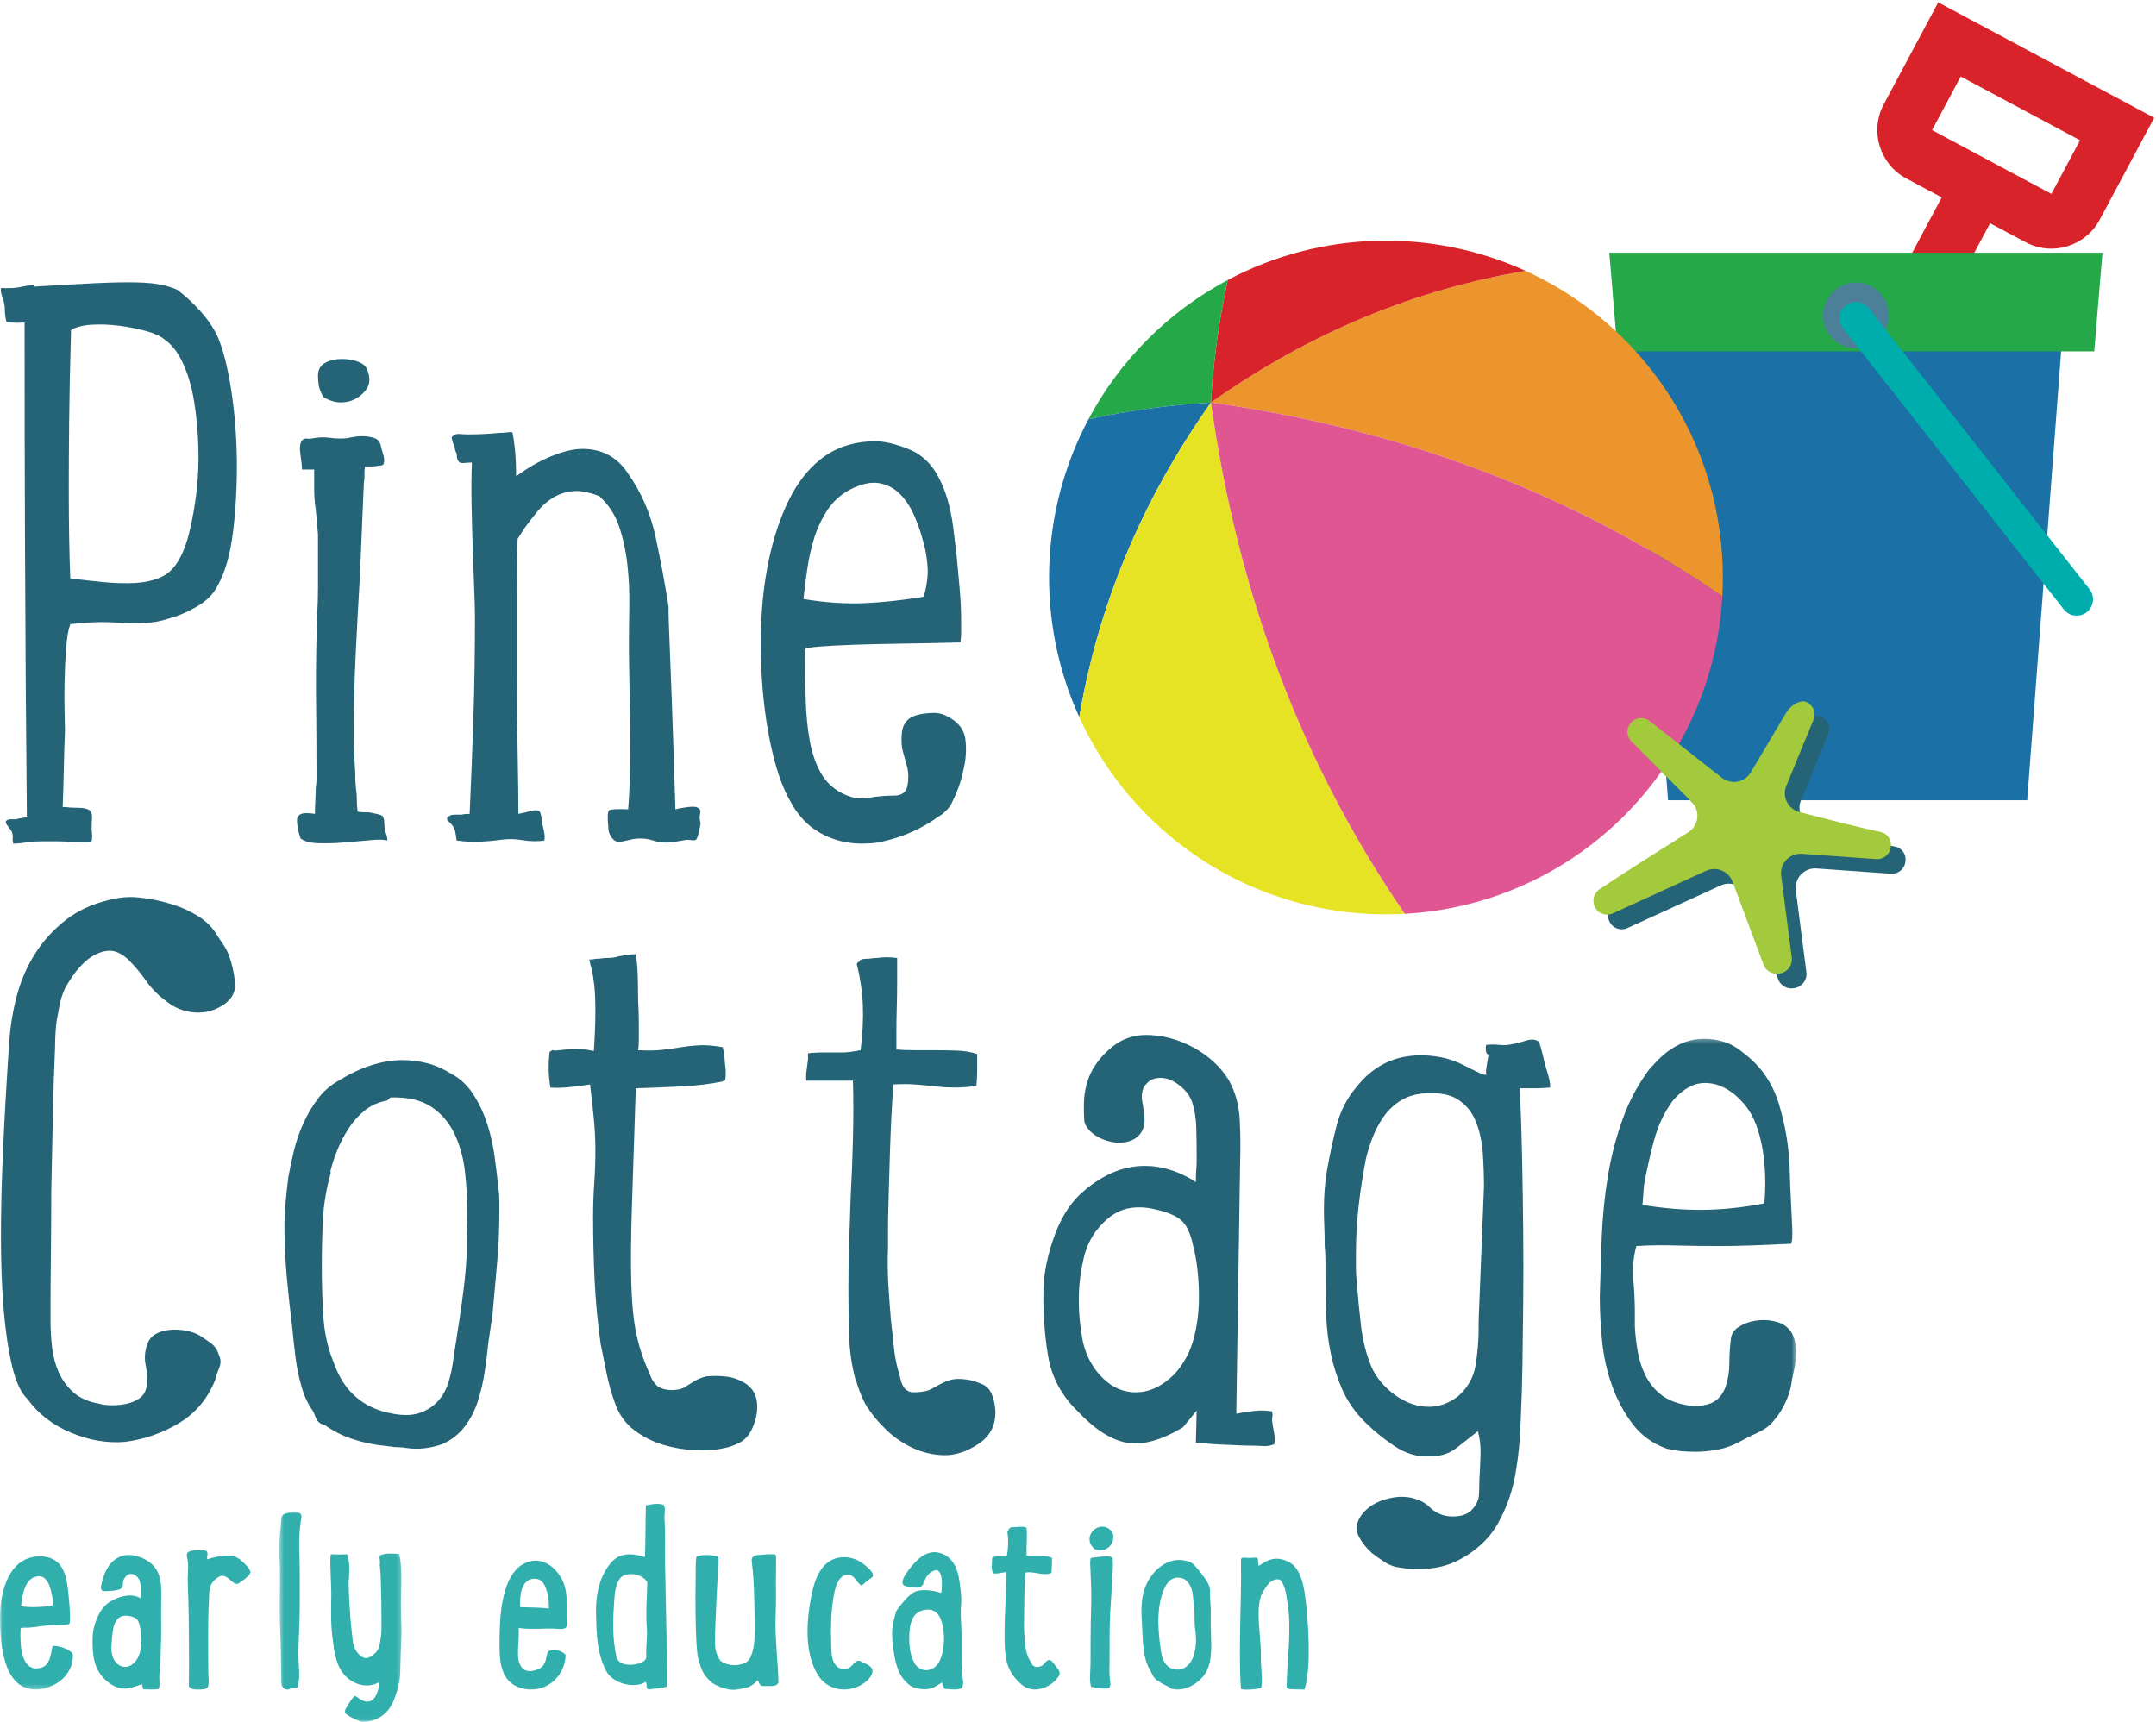
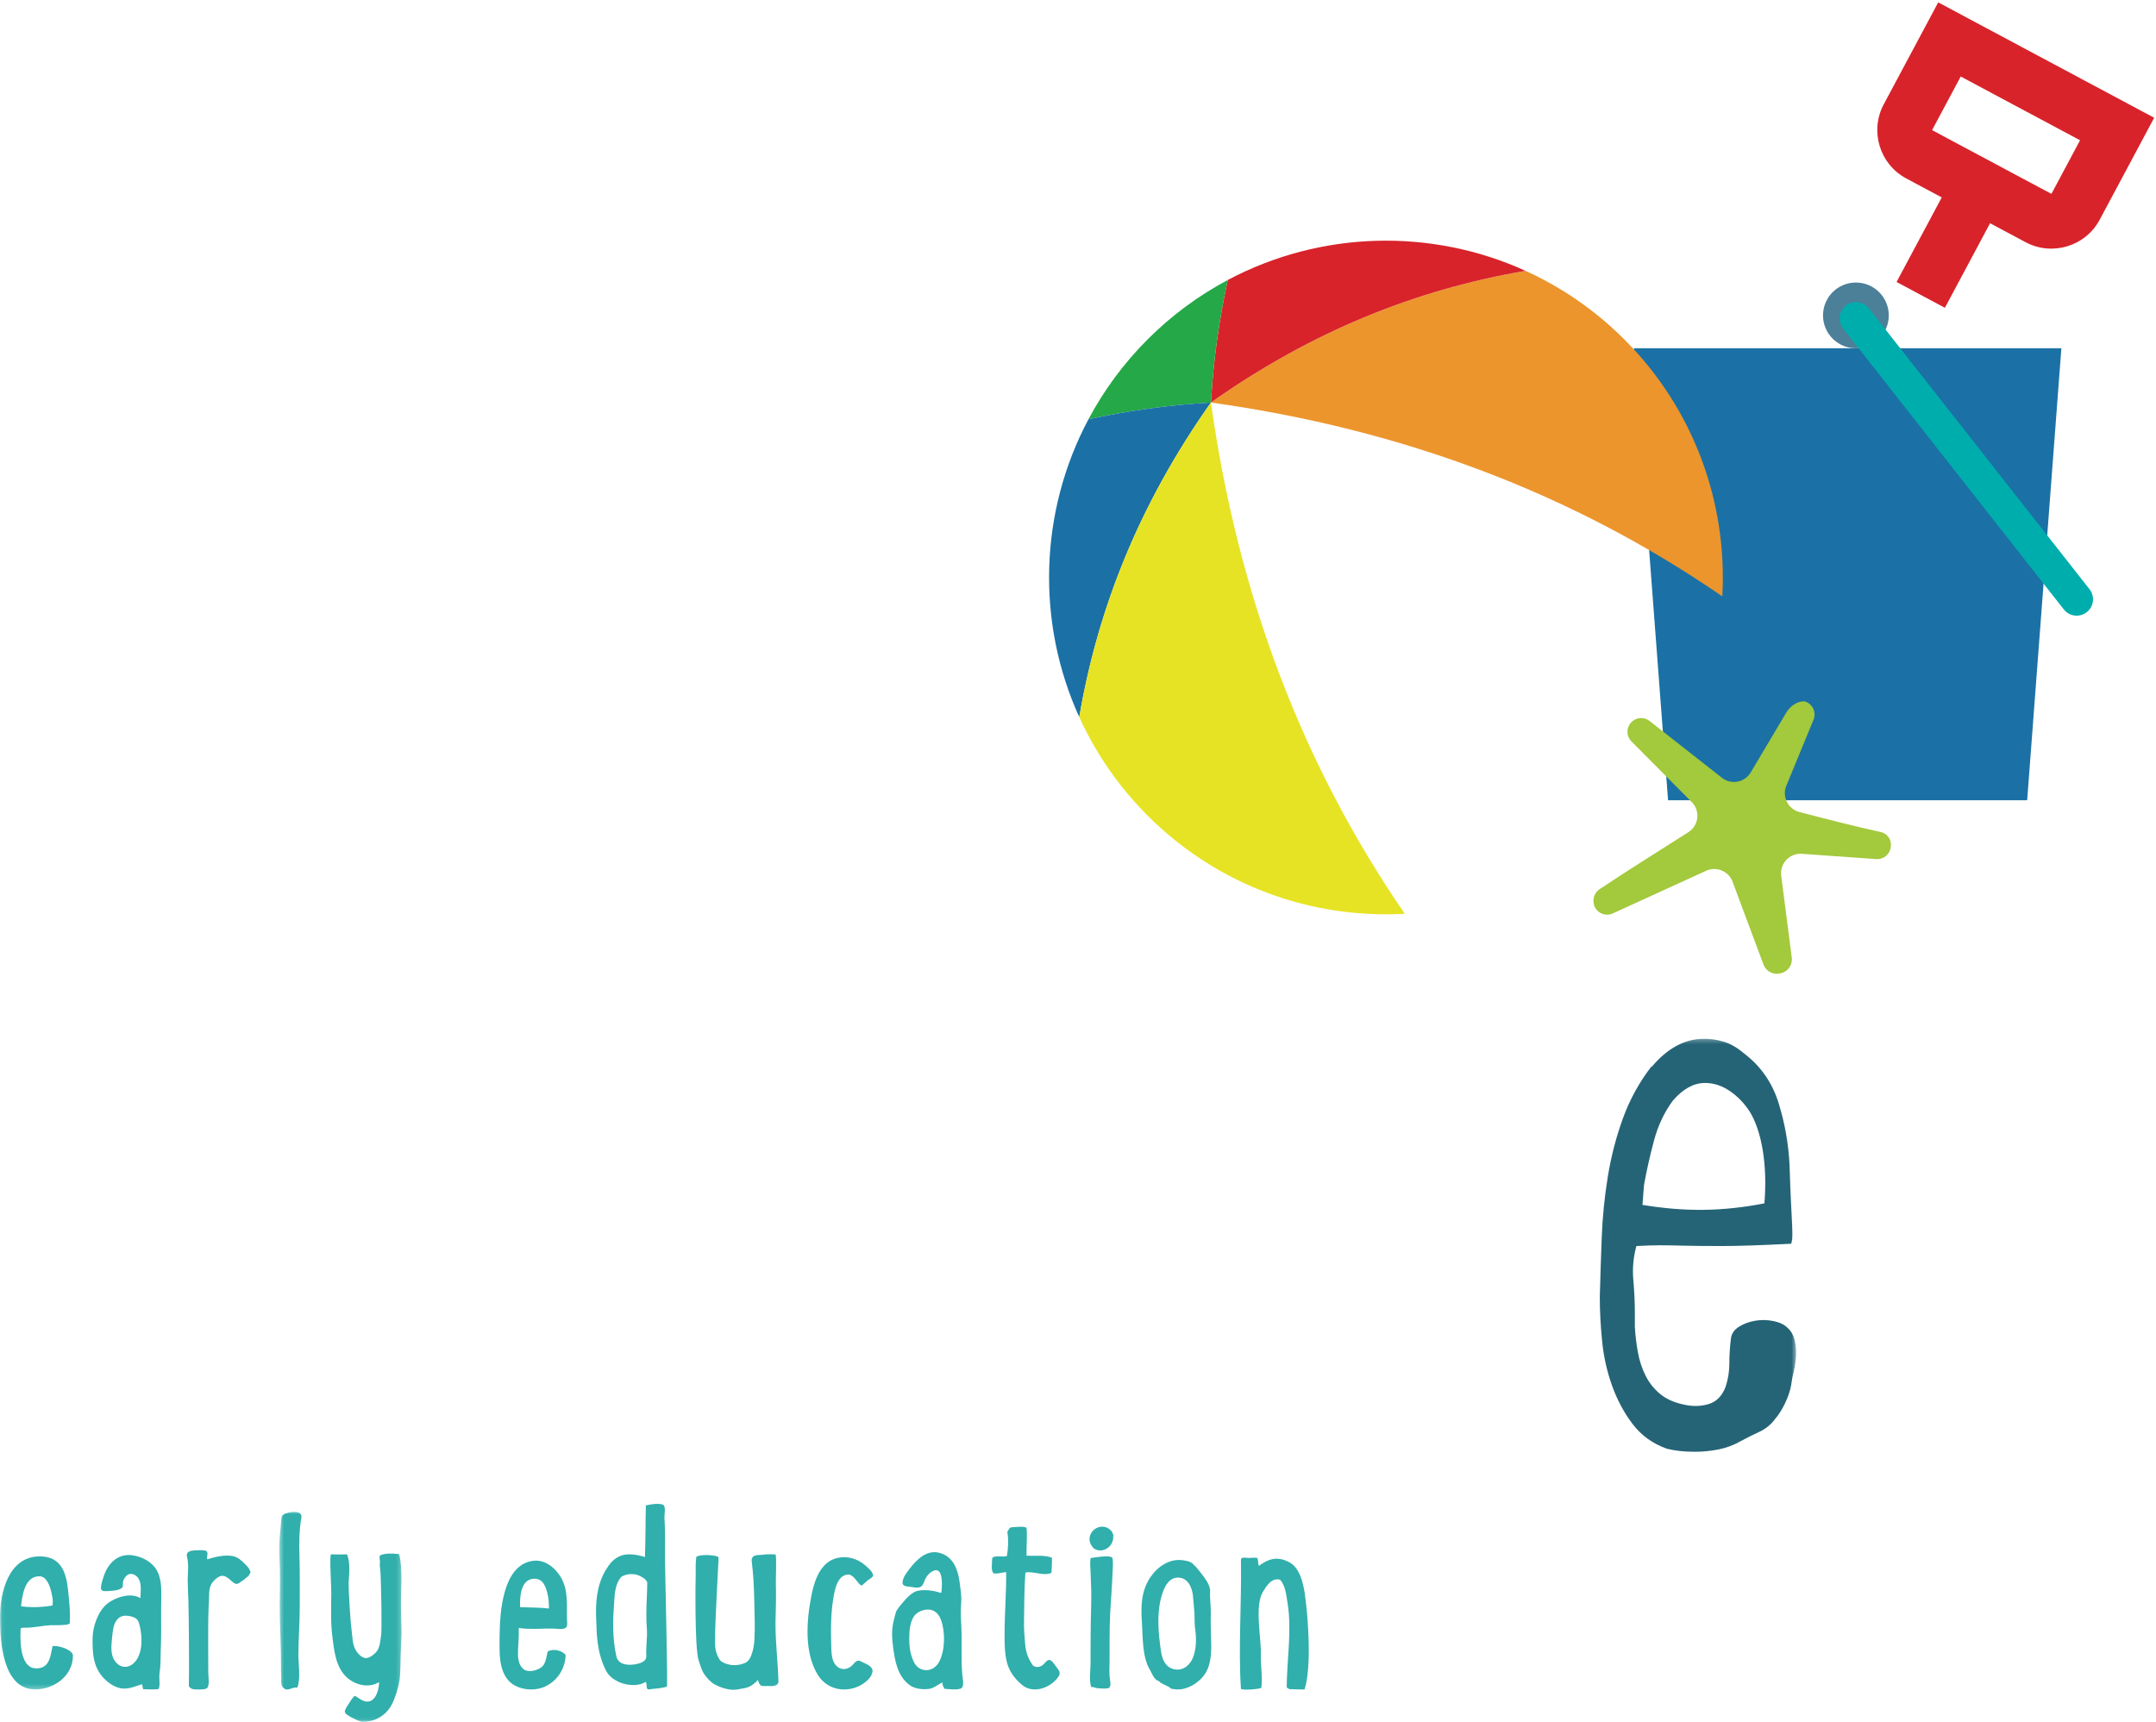
<svg xmlns="http://www.w3.org/2000/svg" xmlns:xlink="http://www.w3.org/1999/xlink" width="482" height="385" viewBox="0 0 482 385">
  <defs>
    <polygon id="pine-cottage-logo-a" points=".06 .258 401.539 .258 401.539 145.741 .06 145.741" />
    <polygon id="pine-cottage-logo-c" points=".446 .006 27.793 .006 27.793 46.94 .446 46.94" />
  </defs>
  <g fill="none" fill-rule="evenodd">
-     <path fill="#256476" d="M39.742 125.583C40.764 123.994 41.616 121.834 42.297 119.108 42.979 116.382 43.517 113.374 43.916 110.079 44.312 106.786 44.454 103.378 44.342 99.856 44.227 96.337 43.916 92.985 43.405 89.804 42.894 86.625 42.068 83.785 40.935 81.285 39.798 78.788 38.379 76.97 36.675 75.833 35.879 75.152 34.572 74.556 32.756 74.044 30.938 73.533 28.95 73.137 26.794 72.852 24.634 72.57 22.561 72.484 20.575 72.596 18.586 72.711 17.023 73.107 15.889 73.789 15.66 81.626 15.519 88.385 15.463 94.063 15.405 99.744 15.378 104.712 15.378 108.971 15.378 113.23 15.405 116.979 15.463 120.216 15.519 123.453 15.604 126.493 15.719 129.331 18.445 129.672 21.027 129.956 23.471 130.183 25.912 130.412 28.156 130.468 30.201 130.353 32.245 130.241 34.09 129.842 35.738 129.161 37.383 128.479 38.72 127.287 39.742 125.583zM39.571 64.759C41.275 66.01 42.979 67.57 44.683 69.444 46.386 71.318 47.691 73.222 48.601 75.152 49.85 77.992 50.872 81.967 51.668 87.078 52.461 92.189 52.887 97.5 52.946 103.008 53.001 108.518 52.717 113.827 52.094 118.938 51.468 124.049 50.305 128.082 48.601 131.035 47.691 132.853 46.157 134.386 44.001 135.635 41.842 136.886 39.683 137.794 37.527 138.361 35.823 138.931 34.005 139.242 32.075 139.298 30.142 139.356 28.212 139.327 26.282 139.213 24.69 139.101 23.016 139.072 21.256 139.127 19.494 139.186 17.649 139.327 15.719 139.554 15.264 140.805 14.952 142.594 14.782 144.92 14.611 147.249 14.497 149.664 14.441 152.161 14.382 154.661 14.382 156.961 14.441 159.061 14.497 161.164 14.526 162.613 14.526 163.406 14.412 166.02 14.327 168.802 14.27 171.754 14.212 174.709 14.127 177.605 14.015 180.443L14.697 180.443C15.378 180.558 16.286 180.614 17.423 180.614 18.557 180.614 19.409 180.784 19.979 181.125 20.431 181.58 20.63 182.176 20.575 182.914 20.516 183.654 20.489 184.306 20.489 184.873 20.489 185.443 20.516 185.98 20.575 186.492 20.63 187.003 20.601 187.543 20.489 188.11 19.238 188.336 17.934 188.392 16.571 188.281 15.208 188.166 13.901 188.11 12.652 188.11 11.516 188.11 10.437 188.11 9.415 188.11 8.393 188.11 7.312 188.166 6.178 188.281 5.608 188.392 5.07 188.477 4.56 188.536 4.048 188.592 3.508 188.621 2.941 188.621 2.826 188.052 2.797 187.599 2.855 187.258 2.912 186.917 2.826 186.465 2.6 185.895 2.486 185.669 2.201 185.272 1.748 184.703 1.293 184.136 1.179 183.739 1.407 183.51 1.634 183.284 2.004 183.169 2.515 183.169 3.026 183.169 3.394 183.169 3.623 183.169 3.963 183.058 4.36 182.973 4.815 182.914 5.268 182.858 5.667 182.773 6.007 182.658 6.007 180.502 5.979 177.065 5.922 172.35 5.864 167.639 5.808 161.02 5.752 152.502 5.693 143.983 5.638 133.194 5.582 120.131 5.523 107.07 5.497 91.055 5.497 72.085 4.474 72.2 3.394 72.2 2.259 72.085 1.804 72.085 1.548 72.059 1.493 72 1.434 71.944 1.349 71.632 1.237 71.063 1.123 70.269 1.067 69.588 1.067 69.019 1.067 68.451.952 67.77.726 66.974.271 65.84.101 64.988.215 64.418.782 64.418 1.407 64.418 2.089 64.418 2.77 64.418 3.452 64.362 4.133 64.248 4.701 64.136 5.297 64.021 5.922 63.907 6.545 63.795 7.142 63.737 7.711 63.737L7.711 64.078C13.275 63.737 17.875 63.481 21.512 63.311 25.145 63.141 28.127 63.084 30.456 63.141 32.783 63.199 34.63 63.369 35.994 63.651 37.356 63.936 38.549 64.307 39.571 64.759L39.571 64.759zM76.2 89.975C74.949 89.975 73.644 89.578 72.282 88.782 71.712 87.76 71.371 86.881 71.259 86.141 71.145 85.404 71.089 84.693 71.089 84.011 71.089 82.648 71.626 81.685 72.707 81.115 73.786 80.548 75.007 80.263 76.371 80.263 77.619 80.263 78.756 80.434 79.778 80.774 80.8 81.115 81.482 81.57 81.823 82.137 82.956 84.296 82.815 86.141 81.396 87.674 79.975 89.208 78.245 89.975 76.2 89.975zM85.571 182.488C85.797 182.943 85.912 183.454 85.912 184.021 85.912 184.591 85.967 185.158 86.082 185.725 86.194 186.066 86.308 186.407 86.423 186.747 86.535 187.088 86.593 187.487 86.593 187.94 85.912 187.714 84.66 187.684 82.845 187.854 81.026 188.025 79.097 188.195 77.052 188.366 75.007 188.536 73.048 188.592 71.174 188.536 69.3 188.477 67.963 188.11 67.17 187.429 66.941 186.747 66.771 186.124 66.659 185.555 66.545 184.988 66.459 184.42 66.404 183.851 66.345 183.284 66.43 182.829 66.659 182.488 67 182.035 67.567 181.807 68.363 181.807 69.156 181.807 69.838 181.865 70.407 181.976L70.407 181.636C70.407 180.955 70.434 180.076 70.493 178.995 70.548 177.917 70.578 177.036 70.578 176.354 70.689 175.561 70.748 174.794 70.748 174.054 70.748 173.317 70.748 172.55 70.748 171.754 70.748 166.643 70.719 161.846 70.663 157.357 70.604 152.872 70.634 148.072 70.748 142.961 70.748 142.279 70.775 141.371 70.833 140.235 70.889 139.101 70.919 138.135 70.919 137.339 71.03 135.409 71.089 133.335 71.089 131.12 71.089 128.905 71.089 126.775 71.089 124.731L71.089 119.449 70.578 113.827C70.349 112.352 70.237 110.845 70.237 109.312 70.237 107.779 70.237 106.33 70.237 104.967L67.511 104.967C67.511 104.286 67.396 103.179 67.17 101.645 66.941 100.112 67.056 99.063 67.511 98.493 67.737 98.152 68.107 98.011 68.619 98.067 69.129 98.126 69.611 98.097 70.067 97.982 71.315 97.756 72.563 97.727 73.815 97.897 75.063 98.067 76.312 98.097 77.563 97.982 78.016 97.87 78.641 97.756 79.437 97.641 80.23 97.529 80.997 97.5 81.737 97.556 82.475 97.615 83.156 97.756 83.782 97.982 84.405 98.211 84.831 98.664 85.06 99.345 85.171 99.915 85.371 100.652 85.656 101.56 85.938 102.47 85.967 103.208 85.741 103.775 85.626 104.004 85.286 104.116 84.719 104.116 84.149 104.23 83.611 104.286 83.1 104.286 82.589 104.286 82.104 104.286 81.652 104.286 81.538 104.626 81.482 104.997 81.482 105.393 81.482 105.792 81.482 106.16 81.482 106.501 81.482 106.842 81.453 107.211 81.396 107.608 81.338 108.007 81.311 108.375 81.311 108.716L80.46 128.82C80.119 134.613 79.805 140.405 79.522 146.198 79.238 151.991 79.097 157.784 79.097 163.576 79.097 165.168 79.123 166.728 79.182 168.262 79.238 169.795 79.323 171.357 79.437 172.947 79.437 172.721 79.437 172.75 79.437 173.032 79.437 173.317 79.437 173.687 79.437 174.14 79.437 174.595 79.464 175.05 79.522 175.502 79.578 175.958 79.607 176.298 79.607 176.525 79.719 177.206 79.778 177.973 79.778 178.825 79.778 179.677 79.834 180.558 79.948 181.466 80.516 181.58 81.367 181.636 82.504 181.636 83.071 181.75 83.638 181.865 84.207 181.976 84.775 182.091 85.23 182.262 85.571 182.488L85.571 182.488zM155.593 180.443C156.386 180.672 156.7 181.125 156.53 181.807 156.359 182.488 156.386 183.228 156.615 184.021 156.615 184.25 156.5 184.873 156.274 185.895 156.045 186.917 155.819 187.543 155.593 187.769 155.364 187.881 155.023 187.911 154.571 187.854 154.115 187.796 153.775 187.769 153.548 187.769L150.481 188.281C148.89 188.507 147.415 188.392 146.052 187.94 144.689 187.487 143.211 187.373 141.622 187.599 141.053 187.714 140.286 187.881 139.322 188.11 138.356 188.336 137.645 188.222 137.192 187.769 136.396 186.976 136 186.066 136 185.043 135.771 182.773 135.83 181.495 136.17 181.21 136.511 180.928 137.93 180.843 140.43 180.955 140.656 178.117 140.797 174.879 140.855 171.243 140.912 167.609 140.912 164.061 140.855 160.595 140.797 157.131 140.741 153.95 140.685 151.054 140.626 148.157 140.6 146.028 140.6 144.664 140.6 141.827 140.626 138.816 140.685 135.635 140.741 132.456 140.6 129.331 140.259 126.264 139.918 123.198 139.293 120.33 138.385 117.66 137.475 114.993 136 112.748 133.956 110.931 131.682 110.023 129.723 109.653 128.078 109.823 126.43 109.994 124.952 110.478 123.647 111.271 122.34 112.067 121.177 113.089 120.155 114.338 119.133 115.589 118.167 116.838 117.259 118.086L115.725 120.472C115.611 122.971 115.555 126.975 115.555 132.483 115.555 137.994 115.555 143.898 115.555 150.202 115.555 156.506 115.611 162.583 115.725 168.432 115.837 174.283 115.896 178.798 115.896 181.976 117.03 181.75 117.996 181.524 118.792 181.295 119.7 181.069 120.325 181.125 120.666 181.466 120.893 181.921 121.034 182.488 121.092 183.169 121.148 183.851 121.233 184.362 121.348 184.703 121.459 185.043 121.574 185.555 121.688 186.236 121.8 186.917 121.8 187.487 121.688 187.94 120.096 188.166 118.478 188.137 116.833 187.854 115.185 187.573 113.566 187.543 111.977 187.769 110.385 187.996 108.74 188.137 107.036 188.195 105.333 188.251 103.685 188.166 102.095 187.94 101.981 187.373 101.896 186.832 101.84 186.321 101.781 185.81 101.584 185.272 101.243 184.703 101.015 184.362 100.674 183.995 100.221 183.595 99.766 183.199 99.822 182.829 100.392 182.488 100.618 182.262 101.073 182.147 101.754 182.147 102.436 182.147 102.947 182.147 103.288 182.147 103.514 182.035 104.081 181.976 104.992 181.976 105.333 174.48 105.615 167.213 105.843 160.169 106.07 153.127 106.184 145.687 106.184 137.85 106.184 136.487 106.125 134.415 106.014 131.631 105.899 128.849 105.785 125.782 105.673 122.431 105.559 119.082 105.474 115.73 105.417 112.379 105.359 109.03 105.388 106.048 105.503 103.434L104.992 103.434C104.651 103.434 104.225 103.463 103.714 103.519 103.203 103.578 102.833 103.493 102.606 103.264 102.377 103.038 102.236 102.726 102.181 102.327 102.122 101.93 102.095 101.619 102.095 101.39 101.866 101.049 101.725 100.652 101.669 100.197 101.611 99.744 101.47 99.345 101.243 99.004 101.129 98.552 101.044 98.211 100.988 97.982 100.929 97.756 101.129 97.529 101.584 97.301 101.811 97.074 102.236 96.989 102.862 97.045 103.485 97.103 104.081 97.13 104.651 97.13 105.785 97.13 106.951 97.103 108.144 97.045 109.336 96.989 110.5 96.904 111.636 96.79 112.203 96.79 112.685 96.763 113.084 96.704 113.481 96.648 113.963 96.619 114.533 96.619 114.759 97.529 114.958 98.834 115.129 100.538 115.299 102.241 115.384 104.23 115.384 106.501 117.996 104.571 120.637 103.067 123.307 101.986 125.974 100.908 128.274 100.367 130.207 100.367 134.522 100.367 137.874 102.129 140.259 105.649 143.326 109.967 145.426 114.764 146.563 120.045 147.697 125.327 148.664 130.523 149.459 135.635 149.459 135.864 149.459 136.289 149.459 136.913 149.459 137.538 149.515 139.271 149.63 142.109 149.742 144.95 149.912 149.379 150.141 155.398 150.367 161.42 150.652 169.939 150.993 180.955 151.333 180.843 152.071 180.699 153.208 180.529 154.342 180.358 155.138 180.331 155.593 180.443M189.837 109.567C187.793 110.704 186.145 112.238 184.896 114.167 183.646 116.101 182.682 118.171 182 120.386 181.318 122.601 180.808 124.901 180.467 127.287 180.126 129.672 179.841 131.887 179.614 133.931 184.385 134.727 188.871 135.038 193.074 134.868 197.275 134.698 201.764 134.216 206.534 133.42 207.216 130.809 207.498 128.649 207.386 126.946 207.271 125.242 207.045 123.653 206.704 122.175L206.704 122.516C206.59 122.404 206.534 122.119 206.534 121.664 206.079 119.734 205.427 117.746 204.574 115.701 203.723 113.657 202.642 111.953 201.338 110.59 200.03 109.226 198.441 108.375 196.567 108.034 194.693 107.693 192.449 108.205 189.837 109.567zM211.475 159.998C214.086 161.249 215.534 163.009 215.819 165.28 216.102 167.554 215.96 169.824 215.394 172.095 215.164 173.346 214.823 174.595 214.371 175.843 213.916 177.095 213.405 178.287 212.838 179.421 212.608 179.991 212.183 180.587 211.56 181.21 210.935 181.836 210.394 182.262 209.941 182.488 206.193 185.214 202.046 187.088 197.504 188.11 196.594 188.336 195.742 188.477 194.948 188.536 194.152 188.592 193.356 188.621 192.563 188.621 189.268 188.621 186.201 187.825 183.363 186.236 180.522 184.647 178.252 182.205 176.548 178.91 175.07 176.298 173.822 172.891 172.8 168.687 171.777 164.487 171.038 159.942 170.585 155.058 170.13 150.175 169.989 145.12 170.159 139.894 170.329 134.671 170.926 129.672 171.948 124.901 172.97 120.131 174.418 115.815 176.292 111.953 178.167 108.093 180.522 105.026 183.363 102.752 186.771 100.026 190.915 98.664 195.801 98.664 197.049 98.664 198.553 98.919 200.315 99.43 202.075 99.941 203.579 100.538 204.83 101.219 206.646 102.356 208.094 103.804 209.175 105.564 210.253 107.326 211.104 109.256 211.73 111.356 212.354 113.459 212.809 115.616 213.094 117.83 213.376 120.045 213.631 122.175 213.86 124.22 214.086 126.605 214.313 129.049 214.542 131.546 214.768 134.045 214.882 136.545 214.882 139.042 214.882 139.838 214.882 140.605 214.882 141.342 214.882 142.082 214.823 142.849 214.712 143.642 210.509 143.757 206.334 143.842 202.189 143.898 198.042 143.956 194.323 144.042 191.03 144.154 187.734 144.268 185.066 144.409 183.022 144.58 180.978 144.75 179.955 144.95 179.955 145.176 179.955 149.265 180.012 153.042 180.126 156.506 180.237 159.972 180.552 163.065 181.063 165.791 181.574 168.517 182.396 170.876 183.533 172.862 184.667 174.85 186.26 176.354 188.304 177.376 190.233 178.399 192.164 178.74 194.097 178.399 196.026 178.058 197.957 177.888 199.89 177.888 201.593 177.888 202.586 177.15 202.871 175.673 203.153 174.198 203.126 172.776 202.786 171.413 202.445 170.165 202.131 169.028 201.849 168.006 201.563 166.984 201.479 165.735 201.593 164.258 201.705 161.872 202.897 160.398 205.171 159.828 206.079 159.601 207.13 159.461 208.323 159.402 209.516 159.346 210.564 159.546 211.475 159.998L211.475 159.998zM48.09 208.405C48.657 209.316 49.253 210.224 49.879 211.131 50.502 212.042 50.986 213.005 51.327 214.028 51.894 215.62 52.291 217.435 52.52 219.479 52.746 221.524 52.009 223.172 50.305 224.42 48.26 225.898 46.016 226.55 43.575 226.38 41.131 226.209 38.946 225.331 37.016 223.739 35.312 222.491 33.864 221.013 32.671 219.309 31.478 217.605 30.142 216.016 28.667 214.539 27.19 213.176 25.742 212.523 24.323 212.58 22.901 212.638 21.397 213.234 19.808 214.369 18.671 215.279 17.678 216.301 16.826 217.435 15.975 218.572 15.208 219.765 14.526 221.013 13.956 222.264 13.56 223.483 13.333 224.676 13.105 225.869 12.878 227.091 12.652 228.339 12.538 229.249 12.453 230.213 12.396 231.235 12.338 232.258 12.311 233.224 12.311 234.132 12.082 239.243 11.912 244.639 11.8 250.317 11.686 255.998 11.571 261.392 11.46 266.503 11.46 271.273 11.43 276.044 11.374 280.814 11.316 285.585 11.289 290.355 11.289 295.126 11.289 297.171 11.401 299.188 11.63 301.175 11.856 303.163 12.338 305.008 13.078 306.712 13.815 308.415 14.894 309.922 16.315 311.226 17.734 312.533 19.693 313.415 22.193 313.867 22.986 314.097 23.953 314.208 25.089 314.208 26.224 314.208 27.304 314.097 28.327 313.867 29.349 313.641 30.286 313.244 31.138 312.675 31.99 312.107 32.527 311.256 32.756 310.119 32.983 308.529 32.927 306.94 32.586 305.349 32.245 303.76 32.357 302.17 32.927 300.578 33.268 299.556 33.891 298.789 34.801 298.278 35.708 297.767 36.76 297.455 37.953 297.341 39.145 297.229 40.338 297.285 41.531 297.512 42.723 297.74 43.716 298.081 44.512 298.533 45.42 299.103 46.301 299.699 47.153 300.322 48.005 300.948 48.601 301.829 48.942 302.963 49.395 303.874 49.424 304.81 49.027 305.774 48.628 306.741 48.316 307.678 48.09 308.586 46.386 312.789 43.687 315.997 39.998 318.212 36.305 320.427 32.301 321.819 27.986 322.386 24.009 322.726 19.979 322.045 15.889 320.342 11.8 318.638 8.563 316.141 6.178 312.845 4.701 311.482 3.537 308.985 2.685 305.349 1.833 301.715 1.208 297.484.811 292.655.412 287.829.215 282.577.215 276.895.215 271.218.327 265.625.556 260.114.782 254.605 1.038 249.466 1.322 244.695 1.604 239.925 1.86 235.95 2.089 232.768 2.315 229.361 2.882 225.954 3.792 222.546 4.701 219.139 6.063 216.016 7.882 213.176 9.697 210.338 11.941 207.868 14.611 205.765 17.279 203.664 20.489 202.16 24.238 201.249 25.941 200.797 27.586 200.568 29.179 200.568 30.312 200.568 31.734 200.712 33.438 200.994 35.142 201.279 36.901 201.705 38.72 202.272 40.535 202.842 42.297 203.635 44.001 204.657 45.705 205.679 47.068 206.931 48.09 208.405M104.313 277.577C104.313 276.67 104.339 275.703 104.397 274.681 104.454 273.659 104.483 272.581 104.483 271.444 104.483 268.377 104.313 265.284 103.972 262.158 103.631 259.036 102.864 256.195 101.671 253.64 100.479 251.084 98.746 249.039 96.475 247.506 94.202 245.973 91.135 245.265 87.275 245.376L86.593 246.058C84.661 246.398 82.986 247.139 81.567 248.272 80.146 249.409 78.927 250.772 77.904 252.361 76.882 253.954 76.03 255.599 75.349 257.303 74.667 259.007 74.156 260.599 73.815 262.073L73.986 262.073C72.963 265.71 72.367 269.229 72.197 272.637 72.026 276.044 71.941 279.622 71.941 283.37 71.941 286.893 72.053 290.526 72.282 294.274 72.508 298.022 73.304 301.544 74.667 304.838 76.938 311.2 81.311 314.948 87.786 316.082 90.171 316.537 92.186 316.481 93.834 315.912 95.479 315.345 96.842 314.464 97.923 313.27 99.001 312.078 99.797 310.63 100.309 308.927 100.82 307.223 101.187 305.407 101.416 303.475 101.642 302 101.869 300.522 102.098 299.045 102.324 297.57 102.55 296.093 102.779 294.615 103.12 292.344 103.431 290.044 103.716 287.715 103.998 285.388 104.198 283.088 104.313 280.814L104.313 277.577zM100.905 240.095C102.835 241.117 104.454 242.624 105.761 244.609 107.065 246.599 108.117 248.813 108.913 251.254 109.706 253.698 110.275 256.225 110.616 258.836 110.957 261.45 111.239 263.836 111.468 265.992 111.58 266.902 111.639 267.754 111.639 268.548 111.639 269.344 111.639 270.14 111.639 270.933 111.639 274.796 111.468 278.629 111.127 282.434 110.787 286.24 110.446 290.073 110.105 293.934L109.253 299.726 109.253 299.556C109.024 301.829 108.742 304.129 108.401 306.456 108.061 308.785 107.549 311.029 106.868 313.185 106.187 315.345 105.191 317.274 103.886 318.978 102.579 320.683 100.905 321.989 98.86 322.897 96.928 323.579 94.998 323.919 93.067 323.919 92.271 323.919 91.534 323.86 90.852 323.749 90.283 323.638 89.66 323.579 88.979 323.579 88.297 323.579 87.727 323.522 87.275 323.408 87.046 323.408 86.79 323.382 86.508 323.323 86.223 323.268 85.968 323.238 85.742 323.238 83.468 323.012 81.197 322.529 78.927 321.79 76.653 321.053 74.553 320.001 72.623 318.638 71.601 318.411 70.919 317.845 70.578 316.934 70.237 316.026 70.008 315.515 69.896 315.4 68.76 313.811 67.908 311.937 67.341 309.778 66.771 307.849 66.345 305.748 66.063 303.475 65.778 301.204 65.523 298.874 65.296 296.489 64.841 292.855 64.445 289.163 64.104 285.415 63.763 281.666 63.593 277.976 63.593 274.341 63.593 272.637 63.678 270.821 63.848 268.889 64.019 266.958 64.216 265.084 64.445 263.266 64.786 261.336 65.211 259.32 65.723 257.218 66.233 255.117 66.942 253.072 67.852 251.084 68.76 249.098 69.838 247.28 71.089 245.632 72.338 243.986 73.871 242.65 75.689 241.628 80.686 238.561 85.456 237.028 90.001 237.028 91.816 237.028 93.635 237.257 95.453 237.71 97.269 238.165 99.086 238.961 100.905 240.095L100.905 240.095zM165.647 308.756C167.803 309.778 168.996 311.37 169.225 313.526 169.451 315.685 168.996 317.845 167.862 320.001 167.18 321.252 166.243 322.16 165.05 322.726 163.858 323.297 162.58 323.693 161.217 323.919 159.625 324.26 157.666 324.372 155.339 324.26 153.01 324.145 150.681 323.749 148.354 323.067 146.024 322.386 143.865 321.308 141.879 319.83 139.891 318.355 138.443 316.367 137.535 313.867 136.739 311.711 136.113 309.522 135.661 307.308 135.206 305.093 134.75 302.851 134.298 300.578 133.616 295.808 133.161 291.066 132.935 286.351 132.706 281.64 132.594 276.895 132.594 272.126 132.594 269.514 132.679 266.987 132.85 264.544 133.02 262.102 133.105 259.632 133.105 257.132 133.105 254.975 132.991 252.676 132.765 250.232 132.536 247.791 132.253 245.206 131.913 242.48 130.435 242.709 128.873 242.906 127.228 243.076 125.58 243.247 124.187 243.276 123.053 243.161 122.598 240.55 122.542 237.88 122.883 235.154 123.45 234.813 123.735 234.701 123.735 234.813 123.735 234.928 124.187 234.928 125.098 234.813 126.231 234.701 127.198 234.587 127.994 234.473 128.787 234.36 130.379 234.531 132.765 234.983 132.991 231.464 133.105 228.51 133.105 226.124 133.105 223.739 133.02 221.78 132.85 220.246 132.679 218.713 132.479 217.52 132.253 216.668 132.024 215.817 131.854 215.108 131.742 214.539 132.309 214.539 132.82 214.483 133.275 214.369 133.728 214.369 134.154 214.342 134.553 214.283 134.95 214.227 135.262 214.198 135.491 214.198 136.625 214.198 137.535 214.086 138.216 213.857L138.046 213.857C138.728 213.746 139.436 213.631 140.176 213.517 140.913 213.405 141.565 213.346 142.135 213.346 142.361 214.709 142.502 216.186 142.561 217.776 142.617 219.368 142.646 220.957 142.646 222.546 142.646 223.228 142.673 224.138 142.731 225.272 142.787 226.409 142.816 227.601 142.816 228.85 142.816 230.101 142.816 231.265 142.816 232.343 142.816 233.424 142.758 234.246 142.646 234.813 144.803 234.928 146.621 234.898 148.098 234.727 149.573 234.558 150.995 234.36 152.357 234.132 153.721 233.905 155.11 233.765 156.532 233.706 157.951 233.649 159.625 233.791 161.558 234.132 161.784 234.928 161.925 235.75 161.984 236.602 162.04 237.454 162.125 238.335 162.239 239.243 162.239 239.698 162.239 240.095 162.239 240.435 162.239 240.776 162.181 241.231 162.069 241.799L162.069 241.458 161.558 241.799C158.832 242.368 155.821 242.735 152.528 242.906 149.232 243.076 145.769 243.22 142.135 243.332 141.794 253.895 141.509 262.585 141.283 269.399 141.054 276.215 140.999 281.866 141.113 286.351 141.225 290.84 141.539 294.444 142.05 297.171 142.561 299.896 143.269 302.396 144.18 304.667 144.521 305.463 144.917 306.43 145.372 307.563 145.825 308.7 146.45 309.552 147.247 310.119 148.04 310.574 149.006 310.801 150.143 310.801 151.277 310.801 152.187 310.63 152.869 310.289 153.776 309.723 154.599 309.211 155.339 308.756 156.077 308.304 156.958 307.963 157.98 307.733 159.229 307.622 160.536 307.622 161.898 307.733 163.262 307.849 164.51 308.189 165.647 308.756M221.698 311.652C222.605 314.038 222.776 316.253 222.209 318.297 221.64 320.342 220.276 321.989 218.12 323.238 215.734 324.713 213.35 325.424 210.964 325.367 208.579 325.309 206.279 324.771 204.064 323.749 201.85 322.726 199.831 321.337 198.016 319.575 196.197 317.815 194.664 315.912 193.416 313.867 192.505 312.052 191.824 310.289 191.371 308.586L191.371 308.927C190.461 305.634 189.949 302.255 189.838 298.789 189.724 295.326 189.667 291.719 189.667 287.971 189.667 284.678 189.724 281.299 189.838 277.833 189.949 274.37 190.064 270.933 190.179 267.525 190.405 263.551 190.575 259.235 190.689 254.576 190.802 249.921 190.802 245.605 190.689 241.628L180.297 241.628C180.183 241.061 180.183 240.35 180.297 239.498 180.408 238.646 180.523 237.768 180.638 236.857L180.638 235.495C181.771 235.383 182.682 235.324 183.363 235.324 184.045 235.324 184.782 235.324 185.578 235.324 186.372 235.324 187.282 235.324 188.305 235.324 189.327 235.324 190.689 235.154 192.394 234.813 192.846 231.294 193.017 227.998 192.904 224.932 192.79 221.865 192.335 218.742 191.542 215.561L191.712 215.22C191.824 215.108 191.938 215.05 192.053 215.05 192.164 214.598 192.734 214.369 193.757 214.369 194.209 214.369 194.579 214.342 194.864 214.283 195.146 214.227 195.516 214.198 195.972 214.198 197.561 213.972 199.094 213.972 200.571 214.198 200.571 215.79 200.571 217.55 200.571 219.479 200.571 221.413 200.542 223.313 200.486 225.187 200.428 227.061 200.401 228.85 200.401 230.554 200.401 232.258 200.401 233.62 200.401 234.642 201.423 234.757 202.842 234.813 204.66 234.813 206.476 234.813 207.839 234.813 208.749 234.813 210.453 234.813 212.157 234.843 213.86 234.898 215.564 234.957 217.098 235.213 218.461 235.665 218.461 236.575 218.461 237.683 218.461 238.987 218.461 240.295 218.402 241.572 218.29 242.821 216.587 243.05 214.995 243.161 213.52 243.161 212.042 243.161 210.565 243.076 209.09 242.906 207.612 242.735 206.108 242.595 204.575 242.48 203.042 242.368 201.423 242.368 199.72 242.48 199.379 247.251 199.123 252.361 198.953 257.813 198.782 263.266 198.639 268.435 198.527 273.318L198.527 278.94C198.412 281.781 198.441 284.592 198.612 287.374 198.782 290.158 198.979 292.855 199.208 295.467 199.435 297.285 199.635 299.103 199.805 300.919 199.976 302.737 200.286 304.497 200.742 306.2 200.968 306.882 201.168 307.622 201.338 308.415 201.509 309.211 201.82 309.893 202.275 310.46 202.842 311.029 203.494 311.311 204.234 311.311 204.972 311.311 205.683 311.256 206.364 311.142 207.157 311.029 207.897 310.774 208.579 310.375 209.261 309.977 209.942 309.608 210.624 309.268 211.758 308.7 212.78 308.389 213.69 308.33 214.598 308.274 215.676 308.359 216.928 308.586 217.835 308.814 218.743 309.126 219.653 309.522 220.562 309.922 221.243 310.63 221.698 311.652M262.587 307.223C264.631 304.952 266.05 302.341 266.846 299.386 267.64 296.434 268.039 293.31 268.039 290.015 268.039 285.585 267.583 281.666 266.676 278.259 266.106 275.647 265.228 273.829 264.035 272.807 262.842 271.785 260.938 270.991 258.327 270.422 256.054 269.854 253.924 269.799 251.938 270.251 249.949 270.707 248.046 271.899 246.23 273.829 244.298 275.874 242.993 278.317 242.313 281.155 241.631 283.996 241.261 286.751 241.205 289.419 241.146 292.089 241.261 294.444 241.545 296.489 241.827 298.533 242.027 299.785 242.142 300.237 242.935 303.419 244.412 306.059 246.571 308.16 248.728 310.263 251.172 311.311 253.897 311.311 256.964 311.311 259.86 309.948 262.587 307.223zM284.395 315.571C284.507 316.253 284.536 316.594 284.479 316.594 284.421 316.594 284.395 316.934 284.395 317.615 284.507 318.526 284.65 319.404 284.82 320.256 284.991 321.108 285.018 321.989 284.905 322.897 284.109 323.238 283.287 323.382 282.436 323.323 281.583 323.268 280.702 323.238 279.795 323.238 279.113 323.238 278.146 323.211 276.898 323.152 275.646 323.097 274.343 323.041 272.979 322.982 271.616 322.927 270.395 322.841 269.316 322.726 268.235 322.615 267.583 322.557 267.357 322.557L267.527 315.4 264.461 319.148C259.461 322.103 255.231 323.238 251.768 322.557 248.302 321.875 244.697 319.548 240.949 315.571 237.313 312.052 235.098 307.904 234.305 303.134 233.509 298.363 233.168 293.366 233.282 288.141 233.394 284.393 234.246 280.362 235.838 276.044 237.427 271.728 239.698 268.377 242.652 265.992 246.627 262.699 250.717 260.939 254.92 260.71 259.12 260.484 263.269 261.677 267.357 264.288 267.357 264.177 267.357 263.862 267.357 263.351 267.357 262.84 267.384 262.244 267.442 261.562 267.498 260.881 267.527 260.199 267.527 259.518 267.527 258.836 267.527 258.268 267.527 257.813 267.527 256.11 267.498 254.209 267.442 252.106 267.384 250.006 267.072 248.102 266.505 246.398 266.164 245.376 265.539 244.413 264.631 243.502 263.721 242.595 262.728 241.913 261.649 241.458 260.568 241.005 259.461 240.891 258.327 241.117 257.19 241.346 256.283 242.083 255.602 243.332 255.261 244.242 255.176 245.18 255.346 246.143 255.516 247.109 255.657 248.047 255.771 248.954 256.112 251.227 255.657 252.932 254.408 254.065 253.157 255.202 251.397 255.657 249.127 255.429 246.968 255.088 245.208 254.295 243.846 253.043 242.935 252.136 242.453 251.283 242.397 250.487 242.339 249.694 242.313 248.672 242.313 247.421 242.313 246.058 242.424 244.78 242.652 243.588 242.879 242.394 243.275 241.176 243.846 239.925 244.979 237.653 246.627 235.665 248.786 233.961 250.942 232.258 253.442 231.405 256.283 231.405 257.986 231.405 259.717 231.635 261.479 232.087 263.239 232.542 264.972 233.224 266.676 234.132 268.38 235.042 269.913 236.12 271.275 237.369 272.639 238.62 273.772 239.983 274.684 241.458 276.158 244.072 276.983 247.024 277.153 250.317 277.324 253.613 277.351 256.906 277.239 260.199L276.387 316.082C277.636 315.855 278.942 315.656 280.306 315.486 281.669 315.315 283.031 315.345 284.395 315.571L284.395 315.571zM331.758 265.31C331.758 262.925 331.673 260.455 331.502 257.899 331.332 255.344 330.82 252.987 329.969 250.828 329.117 248.672 327.754 246.995 325.88 245.803 324.006 244.609 321.307 244.184 317.787 244.524 315.854 244.754 314.18 245.35 312.761 246.313 311.34 247.28 310.146 248.473 309.183 249.892 308.217 251.312 307.421 252.847 306.798 254.491 306.172 256.14 305.69 257.702 305.35 259.177 304.668 262.699 304.128 266.221 303.731 269.74 303.332 273.263 303.135 276.84 303.135 280.474 303.135 281.385 303.135 282.377 303.135 283.455 303.135 284.536 303.19 285.474 303.305 286.267 303.531 289.448 303.843 292.77 304.242 296.233 304.639 299.699 305.462 302.907 306.713 305.859 307.847 308.245 309.609 310.289 311.994 311.993 314.38 313.697 316.877 314.549 319.491 314.549 321.647 314.549 323.75 313.811 325.795 312.334 328.065 310.404 329.429 308.048 329.884 305.264 330.336 302.481 330.565 299.785 330.565 297.171L330.565 295.297 331.758 265.31zM344.024 232.939C344.251 233.394 344.507 234.217 344.791 235.409 345.073 236.602 345.273 237.428 345.388 237.88 345.614 238.676 345.869 239.557 346.154 240.52 346.437 241.487 346.58 242.368 346.58 243.161 345.443 243.276 344.307 243.332 343.173 243.332 342.036 243.332 340.899 243.332 339.766 243.332 339.991 247.99 340.162 253.072 340.276 258.58 340.389 264.091 340.474 269.629 340.532 275.192 340.588 280.759 340.588 286.126 340.532 291.293 340.474 296.463 340.418 301.062 340.361 305.093 340.303 309.126 340.162 313.585 339.936 318.468 339.821 322.103 339.451 325.735 338.828 329.371 338.203 333.005 337.096 336.356 335.506 339.424 334.483 341.58 333.092 343.483 331.332 345.131 329.569 346.776 327.61 348.112 325.454 349.135 323.521 350.043 321.365 350.583 318.979 350.753 316.595 350.924 314.265 350.78 311.994 350.327 311.084 350.099 310.205 349.702 309.354 349.135 308.502 348.565 307.62 347.942 306.713 347.261 305.35 346.01 304.327 344.676 303.646 343.257 302.965 341.835 303.246 340.275 304.498 338.571 305.86 336.868 307.791 335.702 310.29 335.079 312.787 334.453 315.002 334.538 316.936 335.335 317.957 335.675 318.836 336.213 319.576 336.953 320.313 337.69 321.136 338.23 322.046 338.571 323.181 339.024 324.487 339.168 325.965 338.997 327.439 338.827 328.576 338.23 329.372 337.209 330.166 336.298 330.592 335.249 330.65 334.057 330.706 332.864 330.735 331.757 330.735 330.734 330.848 329.03 330.933 327.213 330.991 325.282 331.047 323.352 330.848 321.593 330.395 320.001 328.803 321.252 327.214 322.501 325.624 323.749 324.032 324.997 322.103 325.623 319.831 325.623 316.991 325.85 314.209 325.026 311.483 323.152 308.757 321.278 306.428 319.319 304.498 317.274 302.565 315.23 301.061 312.96 299.982 310.46 298.902 307.963 298.079 305.349 297.513 302.623 296.942 299.896 296.602 297.114 296.49 294.274 296.376 291.436 296.319 288.651 296.319 285.926 296.319 284.903 296.319 283.655 296.319 282.178 296.319 280.703 296.261 279.51 296.149 278.6 296.149 277.011 296.12 275.562 296.064 274.255 296.006 272.951 295.979 271.673 295.979 270.422 295.979 267.243 296.205 264.347 296.66 261.732 297.228 258.439 297.938 255.117 298.79 251.766 299.642 248.417 301.146 245.491 303.305 242.991 306.713 238.676 311.028 236.347 316.254 236.006 317.616 235.893 319.15 235.95 320.854 236.176 322.558 236.405 324.091 236.802 325.454 237.369 325.795 237.483 326.306 237.71 326.987 238.051 327.669 238.391 328.351 238.731 329.031 239.072 329.713 239.413 330.365 239.727 330.991 240.01 331.614 240.295 332.099 240.38 332.439 240.266 332.21 240.266 332.154 239.839 332.269 238.987 332.381 238.136 332.551 237.087 332.78 235.835 332.439 235.724 332.239 235.409 332.184 234.898 332.125 234.388 332.154 233.961 332.269 233.62 333.291 233.509 334.284 233.509 335.25 233.62 336.214 233.735 337.151 233.679 338.062 233.45 338.854 233.339 339.877 233.083 341.128 232.684 342.377 232.287 343.343 232.372 344.024 232.939L344.024 232.939z" />
    <g transform="translate(0 232)">
      <mask id="pine-cottage-logo-b" fill="#fff">
        <use xlink:href="#pine-cottage-logo-a" />
      </mask>
      <path fill="#256476" d="M367.195,37.399 C371.966,38.195 376.536,38.565 380.91,38.507 C385.281,38.451 389.797,37.969 394.455,37.059 C394.796,32.858 394.682,28.966 394.114,25.388 C393.545,21.809 392.581,18.887 391.218,16.613 C389.967,14.684 388.463,13.121 386.703,11.929 C384.94,10.735 383.096,10.14 381.166,10.14 C378.666,10.14 376.281,11.446 374.01,14.058 C372.077,16.672 370.658,19.681 369.751,23.088 C368.841,26.495 368.104,29.791 367.536,32.97 L367.195,37.399 Z M386.959,67.386 C387.07,66.251 387.667,65.341 388.748,64.659 C389.826,63.977 391.048,63.525 392.411,63.297 C393.773,63.07 395.137,63.1 396.5,63.382 C397.862,63.666 398.885,64.148 399.566,64.83 C400.359,65.512 400.9,66.422 401.185,67.556 C401.467,68.692 401.582,69.855 401.525,71.049 C401.467,72.241 401.297,73.434 401.015,74.626 C400.729,75.819 400.53,76.87 400.418,77.778 C400.189,79.029 399.737,80.363 399.056,81.782 C398.374,83.204 397.634,84.367 396.841,85.274 C395.93,86.526 394.737,87.489 393.263,88.171 C391.785,88.852 390.422,89.534 389.174,90.216 C387.582,91.126 385.907,91.749 384.147,92.09 C382.385,92.431 380.655,92.601 378.951,92.601 C377.7,92.601 376.565,92.542 375.544,92.431 C374.521,92.316 373.555,92.145 372.647,91.919 C369.466,90.785 366.91,88.937 364.98,86.382 C363.048,83.826 361.515,80.96 360.38,77.778 C359.243,74.6 358.506,71.277 358.165,67.811 C357.824,64.348 357.654,61.082 357.654,58.015 C357.766,53.814 357.91,49.411 358.08,44.81 C358.251,40.211 358.703,35.64 359.443,31.096 C360.181,26.554 361.317,22.18 362.851,17.976 C364.384,13.775 366.514,9.913 369.24,6.391 L369.24,6.561 C372.759,2.36 376.678,0.258 380.996,0.258 C382.471,0.258 383.948,0.486 385.426,0.939 C386.9,1.394 388.378,2.246 389.855,3.495 C393.604,6.335 396.186,10.027 397.607,14.569 C399.026,19.113 399.849,23.769 400.077,28.54 C400.189,32.177 400.304,35.073 400.418,37.229 C400.53,39.388 400.615,41.092 400.674,42.341 C400.729,43.592 400.729,44.47 400.674,44.981 C400.615,45.492 400.53,45.862 400.418,46.089 C393.715,46.43 388.548,46.6 384.914,46.6 C381.277,46.6 378.382,46.573 376.226,46.515 C374.066,46.459 372.333,46.43 371.028,46.43 C369.722,46.43 367.988,46.488 365.832,46.6 C365.15,49.1 364.922,51.626 365.15,54.182 C365.377,56.737 365.491,59.151 365.491,61.422 L365.491,64.659 C365.604,66.592 365.832,68.493 366.173,70.367 C366.514,72.241 367.081,73.975 367.877,75.563 C368.67,77.155 369.751,78.518 371.114,79.652 C372.477,80.789 374.236,81.585 376.396,82.038 C378.325,82.493 380.17,82.464 381.933,81.952 C383.692,81.441 384.97,80.163 385.766,78.119 C386.333,76.415 386.618,74.655 386.618,72.838 C386.618,71.021 386.729,69.204 386.959,67.386 L386.959,67.386 Z" mask="url(#pine-cottage-logo-b)" />
      <path fill="#30AFAC" d="M4.703,127.135 C5.572,127.288 6.543,127.339 7.514,127.339 C8.997,127.339 10.479,127.185 11.706,126.981 C11.757,126.726 11.808,126.419 11.808,126.163 C11.808,125.448 11.655,124.783 11.501,124.119 C11.144,122.432 10.377,120.438 8.792,120.438 C5.47,120.438 4.958,124.886 4.703,127.135 Z M16.307,138.176 C16.307,142.827 11.911,145.741 7.923,145.741 C0.562,145.741 0,134.955 0,129.588 C0,124.017 1.942,115.991 8.895,115.991 C14.568,115.991 14.977,121.154 15.335,124.681 C15.489,126.215 15.642,127.799 15.642,129.384 C15.642,129.894 15.642,130.406 15.591,130.917 C15.54,131.326 13.904,131.377 12.626,131.377 L11.297,131.377 C9.457,131.479 7.565,131.939 5.776,131.939 L5.265,131.939 C4.907,131.939 4.601,131.991 4.601,132.246 C4.601,133.218 3.987,141.038 8.128,141.038 C11.246,141.038 11.297,137.972 11.757,136.029 L12.268,136.029 C13.546,136.029 16.307,137 16.307,138.176 L16.307,138.176 Z" mask="url(#pine-cottage-logo-b)" />
    </g>
    <path fill="#30AFAC" d="M25.097 365.728C24.995 367.108 24.739 368.54 25.046 369.869 25.557 372.425 28.164 373.754 30.106 371.658 31.998 369.613 31.844 365.831 31.18 363.275 30.873 362.048 30.413 361.69 29.186 361.384 28.061 361.128 26.937 361.18 26.17 362.15 25.352 363.122 25.25 364.502 25.097 365.728zM31.742 376.565C30.362 377.025 28.931 377.639 27.448 377.537 25.915 377.434 24.432 376.463 23.359 375.39 20.803 372.885 20.649 369.562 20.701 366.188 20.752 363.633 21.928 360.259 23.921 358.623 25.71 357.141 29.289 355.966 31.384 357.346 31.435 356.067 31.64 354.585 31.18 353.358 30.822 352.388 29.544 351.467 28.521 352.132 28.113 352.388 27.806 352.848 27.602 353.308 27.346 353.818 27.653 354.687 27.244 355.045 26.477 355.71 24.637 355.71 23.717 355.761 22.592 355.812 22.439 355.403 22.643 354.381 22.796 353.614 23.052 352.848 23.308 352.08 24.177 349.729 26.017 347.735 28.675 347.684 31.078 347.684 33.94 349.014 35.116 351.212 36.292 353.409 36.036 356.119 36.036 358.521 35.985 361.588 36.087 364.655 35.985 367.723 35.882 369.409 35.934 371.096 35.831 372.731 35.729 373.601 35.576 374.419 35.627 375.288 35.627 376.055 35.78 376.872 35.474 377.639 34.656 377.792 33.122 377.741 31.998 377.69 31.896 377.332 31.844 376.872 31.742 376.565L31.742 376.565zM52.852 348.195C53.823 348.655 54.487 349.423 55.254 350.189 55.612 350.547 55.765 350.905 55.97 351.365 56.123 351.773 55.714 351.876 55.663 352.183 55.612 352.489 55.203 352.541 54.998 352.796 54.641 353.205 54.385 353.256 53.925 353.614 53.056 354.33 52.698 354.33 51.829 353.562 51.216 353.001 50.244 352.08 49.324 352.388 48.506 352.643 47.484 353.614 47.126 354.432 46.666 355.505 46.769 356.732 46.717 357.806 46.666 359.185 46.564 360.565 46.564 361.894 46.513 364.604 46.564 372.681 46.564 374.01 46.564 374.98 46.819 376.105 46.513 377.077 46.359 377.741 45.286 377.741 44.673 377.741 43.752 377.741 42.781 377.894 42.219 377.025 42.321 373.907 42.219 361.128 42.117 357.908 42.065 356.272 41.963 354.687 41.963 353.052 42.015 351.365 42.219 349.678 41.81 348.094 41.401 346.458 43.65 346.662 44.775 346.611 45.133 346.611 46.001 346.559 46.257 346.918 46.615 347.429 46.104 348.094 46.359 348.655 46.359 348.655 50.551 347.122 52.852 348.195" />
    <g transform="translate(62 338)">
      <mask id="pine-cottage-logo-d" fill="#fff">
        <use xlink:href="#pine-cottage-logo-c" />
      </mask>
      <path fill="#30AFAC" d="M1.175 39.179C.766 38.668.869 37.696.869 37.083.817 36.112.817 35.141.817 34.221.817 30.796.664 27.422.561 23.997.46 20.215.664 16.432.561 12.649.511 10.758.408 8.918.46 7.077.511 5.288.766 3.601.869 1.863.919.637 1.379.534 2.555.177 3.526-.13 5.673-.181 5.367 1.403 4.855 4.266 4.855 7.23 4.958 10.195 5.06 13.978 5.009 17.71 5.009 21.492 5.009 25.07 4.702 28.648 4.702 32.226 4.753 34.476 5.213 37.185 4.498 39.332 3.22 39.077 2.197 40.508 1.175 39.179M15.947 45.62C15.436 45.262 15.18 45.262 15.078 44.598 15.129 44.444 15.333 43.933 15.436 43.779 15.794 43.268 16.867 41.326 17.378 41.173 18.452 41.786 19.32 42.706 20.599 42.399 22.183 41.99 22.745 39.537 22.745 38.105 20.496 39.485 17.583 38.821 15.64 37.134 13.289 35.09 12.777 31.767 12.42 28.802 11.909 25.429 12.011 21.952 12.062 18.527 12.113 16.79 11.602 9.889 12.011 9.531 12.829 9.582 14.72 9.582 15.589 9.531 16.356 11.474 16.049 13.773 15.947 15.768 15.895 17.607 16.356 24.815 16.611 26.604 16.816 28.035 16.765 29.569 17.48 30.847 17.889 31.665 18.912 32.738 19.831 32.738 20.752 32.738 22.03 31.562 22.285 31.153 23.001 30.08 23.001 28.802 23.206 27.627 23.41 26.604 23.206 14.541 23.001 12.853 22.95 12.393 22.848 11.883 22.95 11.371 23.001 10.911 22.694 10.144 22.95 9.787 24.023 9.225 25.812 9.326 27.244 9.479 28.164 13.467 27.55 17.71 27.652 21.748L27.755 25.377C27.908 27.984 27.55 30.591 27.55 33.198 27.55 34.271 27.499 35.345 27.448 36.419 27.346 38.361 26.784 40.201 26.068 42.093 24.074 47.153 19.423 47 18.963 47 18.502 46.948 16.458 46.028 15.947 45.62" mask="url(#pine-cottage-logo-d)" />
    </g>
    <path fill="#30AFAC" d="M119.143 353.001C116.332 353.308 116.178 357.294 116.28 359.339 118.325 359.441 120.574 359.391 122.721 359.645 122.721 358.675 122.67 357.294 122.363 356.17 121.903 354.432 121.239 352.796 119.143 353.001zM116.843 373.038C117.865 374.06 119.654 373.601 120.728 372.987 122.107 372.221 122.057 370.585 122.465 369.256 123.794 368.489 125.737 369.102 126.453 370.022 126.401 372.885 124.817 375.492 122.312 376.872 119.756 378.304 115.718 377.997 113.673 375.748 111.475 373.243 111.68 369.46 111.68 366.393 111.731 362.764 111.884 359.185 112.907 355.71 113.775 352.694 115.564 349.524 118.989 349.014 121.699 348.554 124.05 350.444 125.379 352.643 127.117 355.607 126.657 358.828 126.759 362.15 126.759 362.662 126.964 363.582 126.503 363.939 125.993 364.298 125.277 364.246 124.766 364.195 123.028 364.042 121.29 364.195 119.552 364.195 118.376 364.195 117.149 364.195 115.974 363.991 116.024 366.393 115.871 367.108 115.82 368.693 115.769 370.176 115.718 371.914 116.843 373.038L116.843 373.038zM138.872 352.592C137.696 353.921 137.44 355.914 137.338 357.652 137.185 359.799 137.031 361.997 137.083 364.144 137.133 366.188 137.338 368.336 137.798 370.329 138.156 371.914 139.638 372.271 141.069 372.221 142.143 372.17 144.597 371.811 144.494 370.278 144.341 368.233 144.801 366.087 144.597 363.991 144.443 361.793 144.494 359.544 144.597 357.294 144.647 356.119 144.699 354.943 144.699 353.768 144.29 352.949 143.523 352.592 142.756 352.233 141.479 351.723 139.843 351.927 138.872 352.592zM145.772 377.639C145.363 377.69 144.699 377.945 144.597 377.332 144.494 376.923 144.647 376.412 144.341 376.055 143.012 376.923 141.121 376.872 139.638 376.515 138.156 376.156 136.418 375.185 135.6 373.754 133.249 369.409 133.402 364.399 133.3 362.355 133.095 358.521 133.351 354.687 135.293 351.263 136.213 349.729 137.083 348.502 138.82 347.838 140.456 347.225 142.603 347.634 144.188 348.144 144.341 344.157 144.29 340.17 144.392 336.592 145.568 336.337 146.948 336.081 148.124 336.388 148.941 336.592 148.533 338.637 148.533 339.302 148.788 342.726 148.635 346.151 148.686 349.576 148.788 356.272 149.299 376.463 149.095 377.128 148.021 377.434 146.897 377.537 145.772 377.639L145.772 377.639zM174.037 376.259C173.833 376.309 173.935 376.412 173.782 376.616 173.015 377.179 171.839 376.923 170.919 376.975 169.743 377.077 169.794 376.361 169.386 375.595 169.437 375.696 168.772 376.309 168.67 376.361 168.312 376.668 167.852 376.975 167.392 377.179 166.83 377.434 166.012 377.537 165.398 377.639 164.785 377.792 164.121 377.844 163.456 377.792 162.229 377.69 160.9 377.23 159.775 376.616 158.907 376.156 158.038 375.185 157.476 374.367 156.811 373.396 156.555 372.323 156.197 371.249 155.277 368.643 155.482 353.154 155.533 351.825 155.533 350.547 155.482 349.32 155.686 348.042 156.811 347.531 159.265 347.634 160.491 348.042 160.696 348.144 160.645 349.167 160.593 349.371 160.542 349.934 159.878 363.582 159.878 364.911 159.929 366.598 159.622 368.387 160.338 370.022 160.542 370.432 160.747 370.942 161.054 371.301 161.514 371.761 163.865 373.038 166.676 371.761 167.29 371.454 167.75 370.738 167.954 370.125 168.415 368.949 168.619 367.671 168.67 366.393 168.823 363.479 168.67 360.565 168.619 357.652 168.568 354.79 168.415 351.927 168.057 349.064 167.954 348.144 168.517 347.735 169.539 347.684 170.152 347.684 170.766 347.582 171.379 347.531 171.533 347.531 173.066 347.479 173.373 347.582 173.679 347.838 173.373 353.205 173.475 355.301 173.526 357.703 173.424 360.157 173.373 362.61 173.322 367.16 173.935 371.658 174.037 376.259M189.983 352.08C187.274 351.773 186.609 355.403 186.303 357.346 185.689 361.026 185.74 364.655 185.843 368.387 185.894 369.665 185.945 371.249 186.813 372.271 187.632 373.294 188.91 373.447 189.983 372.783 190.954 372.221 191.313 370.789 192.539 371.505 193.408 371.965 195.3 372.527 195.044 373.856 194.686 375.696 192.182 377.179 190.494 377.537 187.479 378.252 184.463 377.128 182.827 374.47 179.709 369.409 180.322 362.1 181.446 356.527 182.111 353.256 183.491 349.218 187.172 348.349 189.37 347.838 191.567 348.451 193.306 349.883 193.817 350.343 195.401 351.569 195.146 352.388 195.044 352.745 194.226 353.154 193.971 353.358 193.511 353.768 193.102 354.177 192.59 354.534 191.567 353.869 191.21 352.592 189.983 352.08M203.271 366.393C203.271 368.183 203.476 369.716 204.191 371.351 205.316 374.112 208.689 374.112 210.019 371.454 211.297 368.898 211.348 364.859 210.377 362.202 209.968 361.077 209.201 360.105 207.872 359.901 206.492 359.748 204.805 360.412 204.141 361.69 203.322 363.224 203.322 364.758 203.271 366.393zM210.734 376.156C209.61 376.668 208.741 377.537 207.515 377.639 206.186 377.792 204.55 377.588 203.425 376.821 200.613 374.776 200.051 371.301 199.643 368.08 199.387 366.291 199.335 364.604 199.693 362.815 199.897 361.946 200.103 361.077 200.357 360.259 200.767 359.595 201.227 358.981 201.738 358.419 202.606 357.396 203.936 355.863 205.316 355.659 207.003 355.351 208.792 355.659 210.428 356.17 210.632 354.943 211.041 349.831 208.383 351.365 207.515 351.876 206.952 352.694 206.594 353.665 206.134 355.147 205.265 355.097 203.834 354.841 202.965 354.687 201.585 354.841 201.789 353.614 201.942 352.541 202.709 351.62 203.322 350.803 204.958 348.655 207.31 346.305 210.274 347.275 213.137 348.144 214.159 350.956 214.518 353.665 214.722 355.301 215.028 356.886 214.875 358.572 214.722 360.361 214.824 361.997 214.926 363.735 215.079 367.313 214.824 370.841 215.131 374.419 215.182 375.083 215.591 376.821 215.028 377.384 214.364 377.997 211.859 377.639 211.093 377.588 210.99 377.025 210.53 376.719 210.734 376.156L210.734 376.156zM229.492 347.838C231.742 347.94 233.531 347.634 235.167 348.298 235.218 349.371 235.115 350.649 235.064 351.672 233.275 352.489 231.077 351.212 229.237 351.62 228.981 355.198 228.981 358.828 228.931 362.457 228.879 364.195 229.032 365.882 229.186 367.62 229.339 369.46 229.851 370.789 230.873 372.323 231.435 372.885 232.304 372.783 232.917 372.425 233.429 372.17 233.991 371.096 234.604 371.147 235.218 371.198 235.78 372.271 236.138 372.681 236.649 373.345 237.211 373.959 236.7 374.776 235.064 377.332 230.975 378.917 228.419 376.668 226.886 375.339 225.813 373.959 225.199 372.017 224.585 369.767 224.585 367.62 224.585 365.319 224.585 360.72 224.994 356.119 224.943 351.518 223.972 351.569 223.257 351.876 222.234 351.825 221.416 351.365 221.825 349.423 221.825 348.349 222.489 347.684 223.818 348.195 225.097 347.94 225.403 346.202 225.506 344.26 225.199 342.521 225.71 341.755 225.557 341.448 226.682 341.448 227.448 341.448 228.777 341.192 229.492 341.601 229.697 343.646 229.441 345.537 229.492 347.838M248.71 348.4C248.914 349.524 248.761 350.803 248.71 351.927 248.607 354.841 248.352 357.703 248.198 360.565 247.994 364.502 248.097 368.437 248.045 372.323 247.994 373.396 247.994 374.47 248.147 375.543 248.198 376.055 248.505 377.332 247.688 377.485 246.972 377.588 246.256 377.537 245.54 377.485 245.132 377.485 244.364 377.179 244.16 377.179 244.058 377.179 244.007 377.23 243.956 377.23 243.444 375.696 243.803 373.601 243.803 372.017 243.803 368.898 243.803 365.78 243.854 362.662 243.904 360.208 244.007 357.755 243.956 355.301L243.803 351.467C243.803 350.496 243.598 349.269 243.854 348.349 244.518 348.298 248.505 347.531 248.71 348.4zM248.863 343.391C249.118 345.793 246.46 347.531 244.518 346.202 241.655 343.237 246 339.557 248.454 342.317L248.505 342.368C248.505 342.419 248.557 342.419 248.607 342.471 249.067 343.595 249.017 343.646 248.863 343.391L248.863 343.391zM262.611 373.243C264.707 373.651 266.292 372.017 266.854 370.226 267.519 368.183 267.468 366.035 267.161 363.991 267.008 362.815 267.11 361.537 267.008 360.31L266.701 356.834C266.548 355.097 265.679 352.949 263.686 352.745 261.589 352.541 260.567 354.33 259.954 356.017 258.472 360.157 258.932 365.166 259.596 369.46 259.902 371.249 260.669 372.885 262.611 373.243zM261.896 377.639C261.129 376.821 259.852 376.719 259.033 375.85 257.96 375.595 257.5 374.01 256.989 373.191 255.354 370.329 255.507 366.188 255.302 362.969 255.046 359.339 255.046 355.812 257.193 352.643 258.778 350.291 261.487 348.4 264.503 348.86 265.321 349.014 265.935 349.064 266.599 349.576 267.161 350.087 267.672 350.649 268.132 351.263 269.001 352.388 270.637 354.278 270.535 355.812 270.433 357.448 270.739 359.185 270.688 360.873 270.637 362.559 270.688 364.246 270.739 365.934 270.842 368.591 270.943 372.017 269.359 374.316 267.877 376.515 264.707 378.304 262.05 377.588 261.998 377.639 261.947 377.639 261.896 377.639L261.896 377.639zM287.861 358.521C287.555 356.732 287.452 354.637 286.175 353.205 284.283 352.694 283.158 354.585 282.341 355.914 280.398 359.135 282.034 366.444 281.881 370.125 281.829 372.527 282.29 374.98 281.983 377.384 281.472 377.69 277.996 377.945 277.434 377.639 276.82 369.102 277.587 358.061 277.434 349.116 277.434 348.655 277.383 348.349 277.894 348.298 278.303 348.247 278.712 348.298 279.12 348.349 279.785 348.349 280.501 348.195 281.114 348.349 281.268 348.86 281.268 349.576 281.421 350.138 283.312 348.707 285.356 347.787 288.168 349.269 290.52 350.444 291.337 353.869 291.695 356.272 292.462 361.537 293.279 372.783 291.644 377.741 291.184 377.792 288.372 377.639 288.321 377.69 288.271 377.741 287.811 377.332 287.657 377.332 287.708 370.841 288.833 364.553 287.861 358.521" />
    <g transform="translate(234.533 .532)">
      <polyline fill="#1B71A5" points="218.665 178.4 138.383 178.4 130.737 77.339 226.312 77.339 218.665 178.4" />
      <path fill="#D8232A" d="M197.406,28.563 L203.811,16.577 L230.487,30.83 L224.086,42.818 L197.406,28.563 Z M198.78,0 L186.603,22.79 C183.419,28.747 185.676,36.184 191.634,39.367 L199.569,43.607 L189.466,62.514 L200.27,68.287 L210.372,49.38 L218.307,53.619 C224.264,56.802 231.7,54.545 234.884,48.588 L247.061,25.798 L198.78,0 L198.78,0 Z" />
-       <polyline fill="#24A848" points="233.661 78.024 127.088 78.024 125.251 55.974 235.499 55.974 233.661 78.024" />
      <path fill="#4C7F98" d="M187.725,69.989 C187.725,74.049 184.434,77.339 180.375,77.339 C176.316,77.339 173.025,74.049 173.025,69.989 C173.025,65.93 176.316,62.639 180.375,62.639 C184.434,62.639 187.725,65.93 187.725,69.989" />
      <path fill="#00ADAD" d="M229.733,137.126 C228.65,137.126 227.578,136.647 226.856,135.728 L177.511,72.911 C176.266,71.324 176.54,69.026 178.129,67.779 C179.716,66.534 182.011,66.808 183.262,68.396 L232.606,131.213 C233.852,132.8 233.576,135.098 231.988,136.345 C231.32,136.871 230.523,137.126 229.733,137.126" />
      <path fill="#EC952D" d="M106.523,60.027 C114.513,63.663 122.003,68.756 128.576,75.329 C144.356,91.109 151.659,112.148 150.509,132.803 C117.032,109.798 79.155,95.475 36.19,89.467 C58.906,73.425 82.257,64.161 106.523,60.027" />
      <path fill="#D8232A" d="M39.945,62.076 C60.621,51.071 85.342,50.391 106.523,60.027 C82.257,64.161 58.906,73.425 36.19,89.467 C36.715,80.252 37.98,71.086 39.945,62.076" />
      <path fill="#24A848" d="M8.799,93.221 C12.222,86.79 16.634,80.748 22.053,75.329 C27.472,69.911 33.514,65.498 39.945,62.076 C37.98,71.086 36.715,80.252 36.19,89.467 C26.976,89.992 17.81,91.256 8.799,93.221" />
      <path fill="#1B71A5" d="M8.799,93.221 C17.81,91.256 26.976,89.992 36.19,89.467 C20.152,112.177 10.886,135.529 6.752,159.803 C-2.887,138.621 -2.206,113.9 8.799,93.221" />
      <path fill="#E6E325" d="M79.532,203.785 C58.874,204.937 37.834,197.634 22.053,181.853 C15.481,175.281 10.387,167.792 6.752,159.803 C10.886,135.529 20.152,112.177 36.19,89.467 C42.196,132.414 56.525,170.302 79.532,203.785" />
-       <path fill="#DF5693" d="M150.509,132.803 C149.515,150.653 142.212,168.217 128.576,181.853 C114.942,195.488 97.38,202.791 79.532,203.785 C56.525,170.302 42.196,132.414 36.19,89.467 C79.155,95.475 117.032,109.798 150.509,132.803" />
-       <path fill="#256476" d="M189.196,188.771 C184.243,187.726 176.156,185.65 171.011,184.3 C168.46,183.631 167.09,180.866 168.095,178.428 L174.167,163.681 C174.809,162.181 174.151,160.443 172.677,159.744 L172.666,159.739 L172.56,159.688 C172.06,159.451 171.431,159.543 170.83,159.758 C169.647,160.184 168.681,161.066 168.038,162.147 L160.133,175.447 C158.789,177.708 155.764,178.272 153.696,176.647 L137.573,163.981 C136.341,162.964 134.531,163.077 133.435,164.238 L133.401,164.275 C132.28,165.461 132.298,167.319 133.44,168.484 L146.944,182.067 C148.91,184.045 148.542,187.332 146.183,188.82 C140.461,192.429 130.895,198.493 126.369,201.535 C125.012,202.447 124.571,204.239 125.354,205.674 C126.136,207.105 127.909,207.663 129.369,206.937 L150.179,197.433 C151.362,196.893 152.648,196.935 153.742,197.417 C154.777,197.873 155.641,198.721 156.071,199.873 L162.991,218.413 C163.529,219.852 165.024,220.696 166.534,220.413 L166.762,220.37 C168.407,220.061 169.527,218.522 169.312,216.861 L166.948,198.548 C166.596,195.818 168.832,193.449 171.578,193.645 L188.155,194.821 C189.779,194.968 191.229,193.804 191.438,192.187 L191.464,191.983 C191.657,190.482 190.676,189.084 189.196,188.771" />
      <path fill="#A3C93C" d="M185.922,185.498 C180.971,184.453 172.883,182.376 167.738,181.027 C165.188,180.358 163.818,177.593 164.821,175.155 L170.895,160.407 C171.535,158.908 170.877,157.17 169.404,156.471 L169.393,156.466 L169.286,156.415 C168.786,156.178 168.158,156.27 167.558,156.485 C166.373,156.91 165.407,157.793 164.765,158.874 L156.86,172.174 C155.516,174.435 152.49,174.999 150.422,173.374 L134.3,160.708 C133.068,159.691 131.259,159.804 130.161,160.965 L130.127,161.002 C129.008,162.188 129.026,164.046 130.167,165.211 L143.67,178.793 C145.637,180.772 145.27,184.059 142.909,185.547 C137.189,189.155 127.621,195.22 123.096,198.261 C121.738,199.173 121.297,200.966 122.081,202.401 C122.863,203.832 124.636,204.39 126.096,203.664 L146.905,194.16 C148.088,193.62 149.374,193.661 150.469,194.143 C151.504,194.599 152.368,195.448 152.798,196.599 L159.718,215.14 C160.255,216.579 161.75,217.423 163.261,217.139 L163.489,217.097 C165.135,216.788 166.253,215.248 166.039,213.588 L163.675,195.275 C163.323,192.545 165.559,190.176 168.305,190.371 L184.881,191.548 C186.505,191.694 187.955,190.531 188.164,188.914 L188.191,188.709 C188.385,187.209 187.403,185.811 185.922,185.498" />
    </g>
  </g>
</svg>